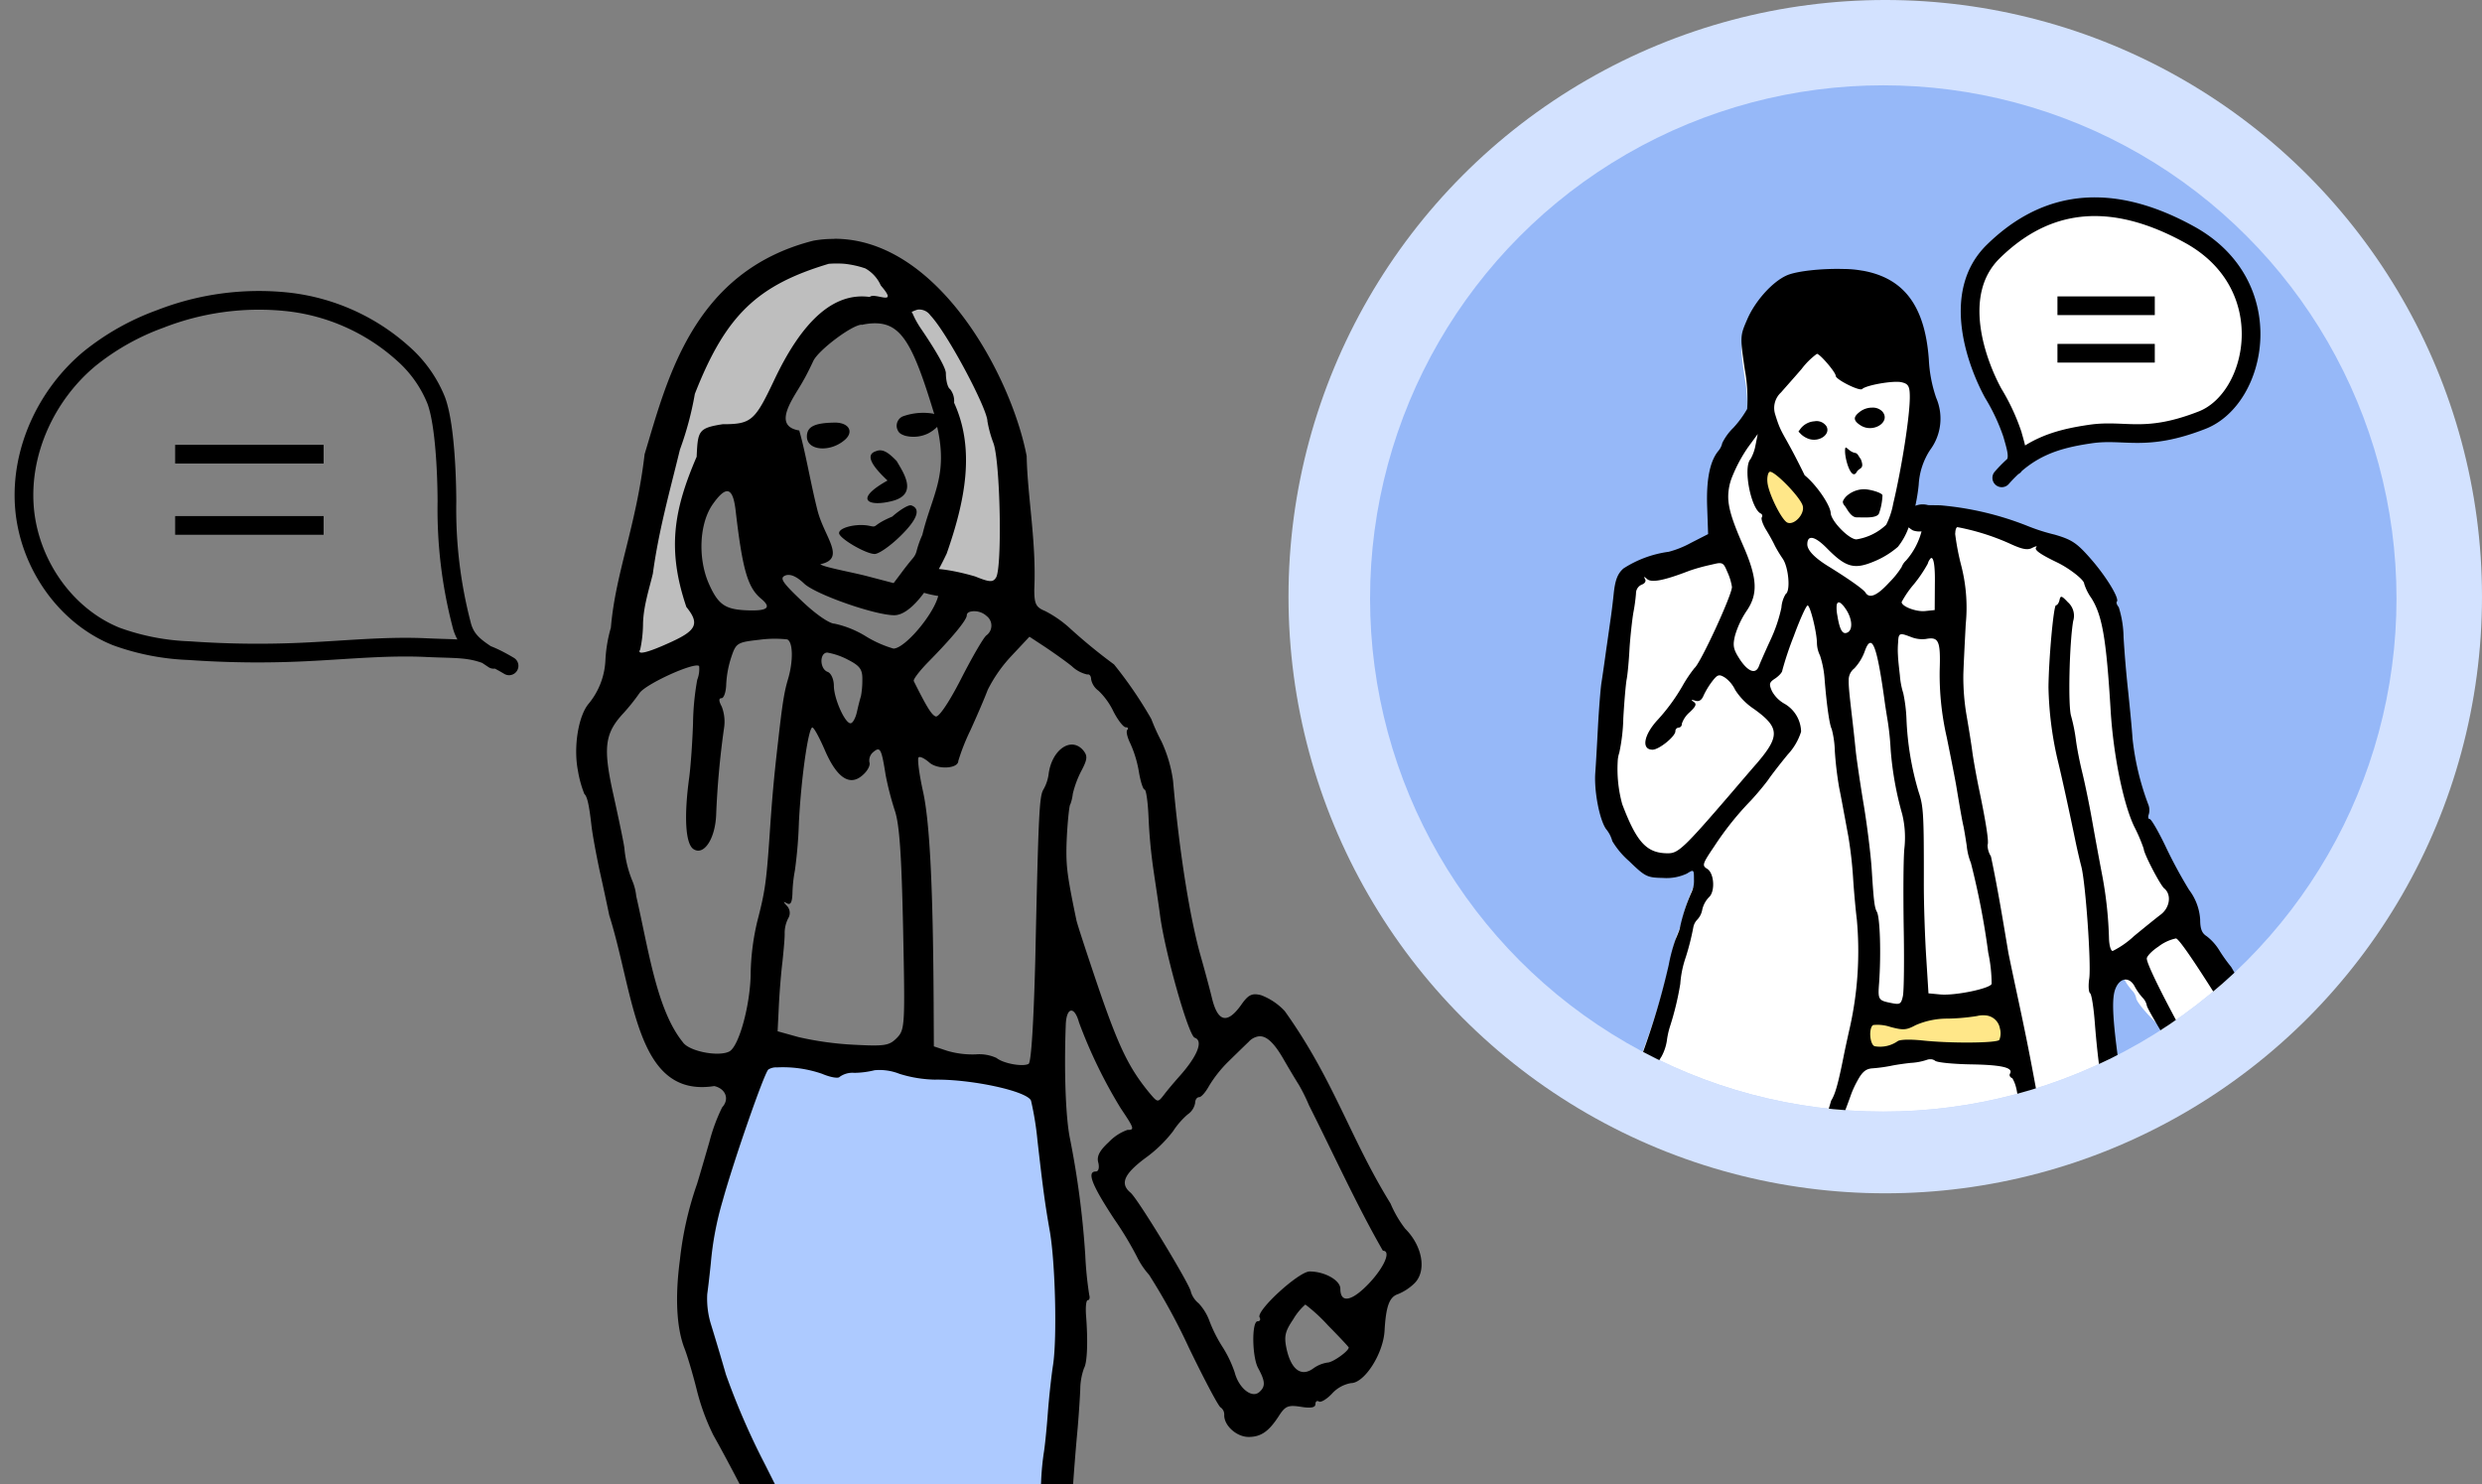
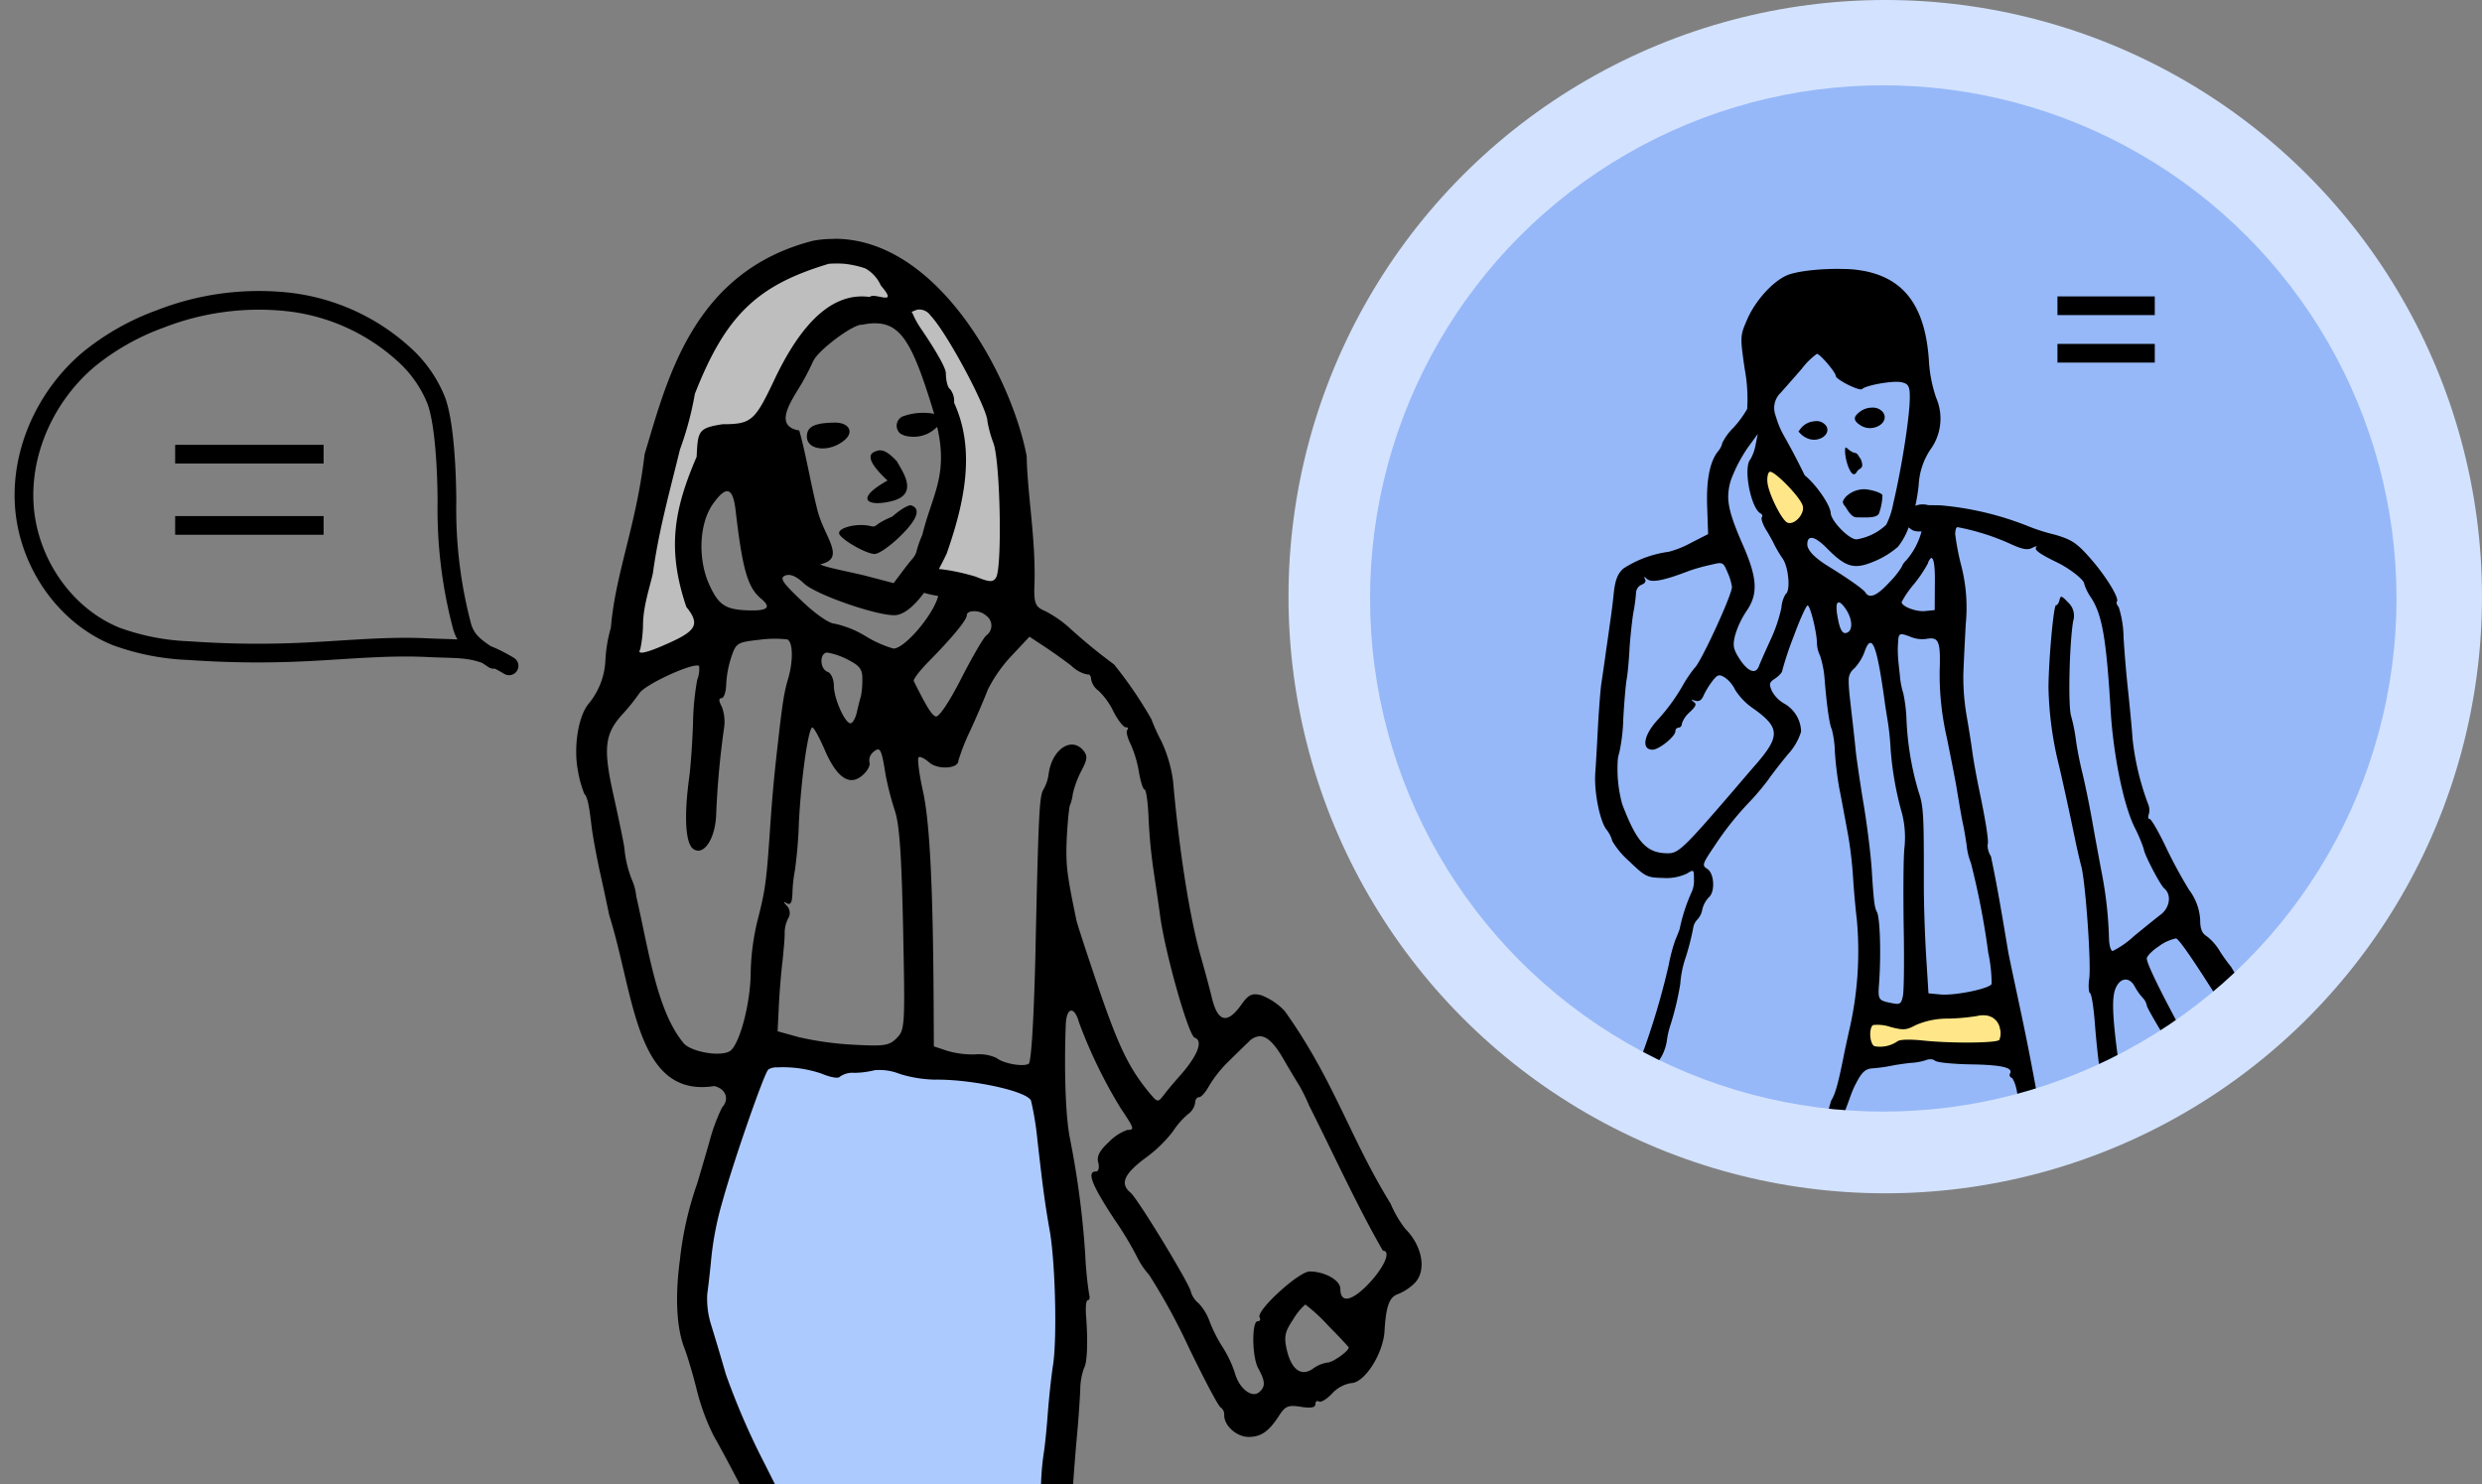
<svg xmlns="http://www.w3.org/2000/svg" width="398.447" height="238.306">
  <rect width="100%" height="100%" fill="#808080" stroke="none" />
  <defs>
    <clipPath id="a">
      <circle data-name="Ellipse 116" cx="82.39" cy="82.39" r="82.39" fill="#96b8f8" />
    </clipPath>
    <clipPath id="b">
      <path data-name="Rectangle 353" fill="#fff" stroke="#707070" d="M0 0h246.885v200.177H0z" />
    </clipPath>
  </defs>
  <g data-name="Group 1167">
    <g data-name="Group 1166">
      <circle data-name="Ellipse 117" cx="95.799" cy="95.799" r="95.799" transform="translate(206.849)" fill="#d3e2ff" />
      <g data-name="Group 94" transform="translate(219.942 13.699)" clip-path="url(#a)">
        <circle data-name="Ellipse 115" cx="82.39" cy="82.39" r="82.39" fill="#96b8f8" />
-         <path data-name="Path 2152" d="M39.459 120.84a12.918 12.918 0 002.636 3.138c2.515 2.437 2.791 2.566 5.279 2.617a7.521 7.521 0 003.742-.682c1.081-.675 1.106-.649 1.106.933a4.292 4.292 0 01-.431 2.109 27.406 27.406 0 00-1.806 5.627c-.026.121-.328.906-.675 1.71a26.556 26.556 0 00-1.036 3.916 114.826 114.826 0 01-4.167 14.018c-2.211 5.973-3.69 15.824-2.661 17.753 1.53 2.938 5.073 5.833 7.1 5.833 1.235 0 3.241 1.53 3.794 2.912a17.524 17.524 0 01.984 6.43c-.051 1.859-.077 9.369-.051 15.02a33.564 33.564 0 00.753 6.4c.4 1.582.951 3.768 1.228 4.848a21.471 21.471 0 01.482 3.312c.02.751.2 1.356.374 1.356.2 0 .3.707.225 1.582a5.068 5.068 0 00.154 2.012 40.037 40.037 0 01.374 6.205 35.7 35.7 0 00.456 6.327c.2.329.174.579-.077.579-.958 0-.777 5.774.354 10.571.752 3.118 1.427 11.356 1.055 12.538-.026.123-.18 2.11-.328 4.392a82.469 82.469 0 00-.174 9.922 2.849 2.849 0 00.752 1.909c.9.753.874 2.013-.077 5.652a28.225 28.225 0 00-.779 6.006c-1.157 5.143.026 7.632 5.048 8.713 2.559.148 3.491 0 5.047-.907a7.928 7.928 0 002.463-2.057c.3-.527.881-1.53 1.331-2.212.681-1.08 1.607-5.022 2.057-8.841a10.03 10.03 0 011.433-3.188c2.791-4.142 3.293-7.054 3.569-20.57.148-6.784.347-13.112.45-14.063s.354-3.369.5-5.4c.174-2.038.431-5.028.579-6.636.276-3.189 1.46-11.528 1.936-13.51.148-.681.726-3.768 1.28-6.86 1.632-9.163 2.912-11.677 3.593-7.054a10.8 10.8 0 00.727 2.862 14.17 14.17 0 01.726 3.922 31.989 31.989 0 001 5.395c.906 2.713 2.16 9.773 4.648 26.048 1.858 12.185 2.032 14.417 2.013 22.479.122 11.934.019 15.8.173 26.3.1 4.443.226 5.228 1.255 6.629a8.065 8.065 0 011.407 4.2 6.314 6.314 0 00.656 2.861 2.185 2.185 0 01.425 1.5c0 .8.3 1.331.925 1.485.58.149.856.527.708.952-.174.456.076.681.752.681.578 0 1.028.226 1.028.5s.181.45.38.4a3.055 3.055 0 011.229.3 4.177 4.177 0 002.109.155c.656-.129 1.209-.077 1.209.122s.578.354 1.279.354a2.321 2.321 0 011.684.63.944.944 0 001.151.322c.457-.148.8-.1.8.155 0 .225.681.1 1.537-.328 1.806-.906 3.587-4.495 3.214-6.482-.707-3.613-1.382-5.221-2.739-6.654-1.607-1.66-1.833-2.888-1.028-5.7a52.094 52.094 0 00.751-7.607 81.915 81.915 0 011.029-11.78c.225-.881.354-2.411.907-10.449a50.37 50.37 0 01.675-5.151 29.723 29.723 0 00.5-3.318c0-.4.251-2.386.527-4.417a31.647 31.647 0 00.276-6.636c-.148-1.626-.373-4.617-.527-6.629-.726-10.146-1.2-14.243-1.859-16.249-1-3.067-1.408-5.6-1.884-11.5-.025-.552-.025-4.044.026-7.786l.077-6.835 1.729.328c2.341.45 3.569-.348 4.2-2.765.579-2.109.3-8.61-.5-12.681a57.707 57.707 0 01-.707-6.629c-.553-10.025-.856-13.914-1.28-16.955-.926-6.836-1.055-9.871-.45-11.331.7-1.729 2.16-1.884 2.99-.354a9.041 9.041 0 001.229 1.762 2.362 2.362 0 01.675 1.229c.051 1.029 5.1 6.179 6.385 6.482 1.5.354 4.572-1.531 6.5-4.045a5.588 5.588 0 001.331-3.89c0-1.157-.174-2.135-.425-2.135s-.354-.4-.2-.907a1.847 1.847 0 00-.456-1.581 25.25 25.25 0 01-1.73-2.412 8.174 8.174 0 00-2.057-2.334c-.733-.456-1.01-1.131-1.01-2.591a8.559 8.559 0 00-1.73-4.643 74.035 74.035 0 01-3.717-6.886c-1.106-2.308-2.212-4.192-2.436-4.192-.251 0-.3-.328-.155-.726a2.372 2.372 0 00-.1-1.607 41.729 41.729 0 01-2.437-10.2c-.1-1.607-.431-4.926-.681-7.363a183.5 183.5 0 01-.727-8.514 16.373 16.373 0 00-.752-4.719c-.276-.327-.431-.732-.3-.855.476-.45-1.685-3.993-4.121-6.758-2.135-2.437-2.913-2.938-5.549-3.717a30.123 30.123 0 01-4.322-1.382 47.932 47.932 0 00-13.612-3.215l-1.884-.026a3.1 3.1 0 00-2.006.1 27.832 27.832 0 00.526-3.292 10.95 10.95 0 011.807-5.473 8.2 8.2 0 00.926-8.114 21.515 21.515 0 01-1.132-6.031c-.6-8.288-3.846-12.655-10.275-13.837h-.051a16.677 16.677 0 00-2.938-.276c-3.312-.1-7.357.3-8.938 1-2.264 1.01-4.952 4.018-6.18 6.886-1.1 2.56-1.131 2.636-.379 7.786a25.65 25.65 0 01.379 6.2 16.551 16.551 0 01-2.135 2.919 8.67 8.67 0 00-1.761 2.411 2.765 2.765 0 01-.631 1.254c-1.305 1.607-1.878 4.469-1.73 8.713l.149 4.27-2.707 1.382a15.3 15.3 0 01-3.447 1.382 17.231 17.231 0 00-7.079 2.611c-.907.8-1.28 1.762-1.511 3.794a97.81 97.81 0 01-.476 3.941c-.1.656-.4 2.868-.7 4.9a326.34 326.34 0 01-.777 5.4c-.129.952-.38 4.044-.527 6.88s-.328 5.979-.4 6.957c-.225 2.894.656 7.414 1.685 8.867a4.942 4.942 0 01.969 1.891z" fill="#fff" />
        <path data-name="Path 2156" d="M63.327 49.639l-.8-9.925 5.235-7.521s7.728-1.614 10.237-.814 9.512 3.782 9.521 7.445 0 8.007 0 8.007H77.08l-5.374-6.013-5.511 6.013z" />
        <path data-name="Path 2154" d="M80.238 148.556l-2.481 5.748v2.165l7.71-1.2 17.946 1.2a42.2 42.2 0 000-6.588 4.336 4.336 0 00-2.167-3.365s-11.881 4.154-14.249 3.365a46.172 46.172 0 00-6.759-1.325z" fill="#ffe789" />
        <path data-name="Path 2153" d="M65.736 71.468s-4.525-7.848-3.56-11.838c4.632 1.664 9.646 5.948 9.911 9.137-.635 2.735-6.351 2.701-6.351 2.701z" fill="#ffe789" />
        <path data-name="Path 2148" d="M76.067 29.491c-3.4-.105-7.554.31-9.179 1.031-2.324 1.037-5.084 4.127-6.346 7.072-1.136 2.629-1.162 2.707-.389 8a26.365 26.365 0 01.389 6.366 17 17 0 01-2.193 3 8.929 8.929 0 00-1.809 2.477 2.834 2.834 0 01-.647 1.287c-1.34 1.651-1.928 4.589-1.776 8.947l.153 4.385-2.781 1.42a15.714 15.714 0 01-3.539 1.419 17.684 17.684 0 00-7.27 2.681c-.932.825-1.314 1.809-1.552 3.9a103.591 103.591 0 01-.489 4.048c-.1.674-.41 2.945-.72 5.031-.284 2.093-.647 4.59-.8 5.547-.132.977-.39 4.153-.542 7.066s-.336 6.14-.416 7.144c-.231 2.971.674 7.614 1.73 9.106a5.079 5.079 0 011 1.934 13.264 13.264 0 002.707 3.223c2.582 2.5 2.866 2.635 5.421 2.688a7.725 7.725 0 003.843-.7c1.11-.693 1.136-.667 1.136.958a4.408 4.408 0 01-.442 2.165 28.131 28.131 0 00-1.855 5.778c-.027.125-.337.93-.693 1.756a27.294 27.294 0 00-1.064 4.021 117.934 117.934 0 01-4.279 14.4c-2.271 6.134-3.79 16.251-2.733 18.231 1.571 3.017 5.21 5.99 7.3 5.99 1.268 0 3.328 1.571 3.9 2.991a18 18 0 011.01 6.6c-.053 1.908-.079 9.621-.053 15.425a34.29 34.29 0 00.773 6.577c.41 1.625.977 3.87 1.261 4.979a22.036 22.036 0 01.5 3.4c.021.773.205 1.394.384 1.394.2 0 .309.726.231 1.625a5.212 5.212 0 00.158 2.066 41.155 41.155 0 01.383 6.372 36.7 36.7 0 00.469 6.5c.2.336.178.594-.079.594-.984 0-.8 5.93.363 10.856.772 3.2 1.466 11.661 1.083 12.876-.027.126-.185 2.166-.338 4.51a84.947 84.947 0 00-.177 10.188 2.929 2.929 0 00.772 1.961c.925.773.9 2.067-.079 5.8a28.968 28.968 0 00-.8 6.168c-1.188 5.282.027 7.837 5.184 8.947 2.628.151 3.585 0 5.183-.932a8.14 8.14 0 002.53-2.113c.311-.542.9-1.571 1.367-2.272.7-1.109 1.651-5.157 2.113-9.079a10.294 10.294 0 011.472-3.274c2.866-4.254 3.381-7.244 3.666-21.125.151-6.966.356-13.464.462-14.441s.363-3.46.515-5.546c.179-2.093.443-5.164.594-6.815.284-3.276 1.5-11.839 1.988-13.874.152-.7.746-3.87 1.313-7.045 1.678-9.409 2.992-11.992 3.691-7.244a11.074 11.074 0 00.747 2.938 14.584 14.584 0 01.746 4.029 32.878 32.878 0 001.031 5.54c.93 2.786 2.218 10.037 4.773 26.75 1.909 12.514 2.087 14.805 2.067 23.085.125 12.256.02 16.225.178 27.007.106 4.563.232 5.369 1.288 6.808a8.276 8.276 0 011.445 4.312 6.476 6.476 0 00.674 2.938 2.245 2.245 0 01.436 1.546c0 .825.311 1.367.95 1.525.594.153.879.542.726.978-.177.469.08.7.773.7.594 0 1.056.231 1.056.516s.186.462.39.408a3.144 3.144 0 011.262.311 4.293 4.293 0 002.166.159c.674-.132 1.241-.08 1.241.125s.594.363 1.314.363a2.385 2.385 0 011.73.648.968.968 0 001.182.33c.468-.152.825-.1.825.158 0 .232.7.1 1.578-.336 1.855-.932 3.684-4.615 3.3-6.656-.726-3.711-1.42-5.361-2.813-6.835-1.651-1.7-1.882-2.965-1.057-5.856a53.275 53.275 0 00.773-7.812 84.171 84.171 0 011.057-12.1c.231-.905.363-2.476.932-10.731a51.863 51.863 0 01.693-5.289 30.444 30.444 0 00.515-3.407c0-.41.258-2.45.542-4.536a32.585 32.585 0 00.284-6.815c-.152-1.671-.383-4.742-.542-6.808-.746-10.42-1.235-14.627-1.908-16.687-1.03-3.15-1.445-5.752-1.934-11.814-.026-.567-.026-4.153.027-8l.078-7.019 1.777.337c2.4.462 3.665-.357 4.312-2.84.594-2.165.31-8.841-.515-13.021a59.311 59.311 0 01-.726-6.808c-.568-10.295-.879-14.289-1.314-17.413-.951-7.019-1.083-10.136-.462-11.635.719-1.776 2.218-1.934 3.07-.363a9.281 9.281 0 001.261 1.809 2.44 2.44 0 01.693 1.262c.053 1.057 16.195 26.7 17.515 27.008 1.544.363 4.7-1.572 6.676-4.155a5.739 5.739 0 001.367-3.995c0-1.188-.178-2.192-.436-2.192s-.363-.416-.2-.932c.125-.515-11.037-21.586-11.427-21.975a26.062 26.062 0 01-1.776-2.477 8.374 8.374 0 00-2.114-2.4c-.752-.469-1.036-1.162-1.036-2.661a8.789 8.789 0 00-1.777-4.768 75.892 75.892 0 01-3.817-7.072c-1.136-2.371-2.272-4.305-2.5-4.305-.257 0-.31-.336-.158-.747a2.441 2.441 0 00-.1-1.651 42.857 42.857 0 01-2.5-10.472c-.106-1.651-.443-5.058-.7-7.561a191.1 191.1 0 01-.746-8.743 16.822 16.822 0 00-.773-4.847c-.284-.336-.443-.752-.31-.878.489-.462-1.73-4.1-4.233-6.94-2.192-2.5-2.991-3.018-5.7-3.817a30.932 30.932 0 01-4.438-1.419 49.23 49.23 0 00-13.979-3.3l-1.934-.027a3.189 3.189 0 00-2.06.106 28.619 28.619 0 00.54-3.381 11.247 11.247 0 011.856-5.621 8.42 8.42 0 00.951-8.332 22.1 22.1 0 01-1.182-6.194c-.621-8.512-3.949-13-10.552-14.21h-.053a17.2 17.2 0 00-3.018-.285zm2.761 3.738a5.807 5.807 0 012.449.753 8.985 8.985 0 014.6 5.573c.773 3.276.668 3.454-2.193 3.995-5.447 1.031-5.235 1.083-7.454-1a10.452 10.452 0 00-2.5-1.934c-.231 0-.542-.336-.7-.779-.693-1.8-4.332.105-5.877 3.123-.852 1.651-2.4 3.2-3.229 3.2-.436 0-.667-1.136-.667-2.582a15.071 15.071 0 01.719-4.569 12.3 12.3 0 012.423-3.916h-.026c1.472-1.446 1.783-1.526 7.356-1.783a40.994 40.994 0 015.1-.079zm-7.093 9.885c.489 0 3.019 2.965 3.019 3.532 0 .594 3.869 2.53 4.252 2.113.647-.62 5.058-1.393 6.326-1.082 1.029.231 1.287.62 1.313 2.06.092 3.062-1.36 12-2.659 17.421a12.316 12.316 0 01-1.131 3.4 8.912 8.912 0 01-4.774 2.345c-1.216 0-4.048-2.939-4.128-4.2-.053-1.295-2.3-4.569-4.18-6.089-3.585-7.329-3.664-6.22-4.773-9.905a3.381 3.381 0 01.983-3.406c.668-.774 2.167-2.45 3.3-3.765a11.816 11.816 0 012.449-2.423zm8.875 8.637a3.225 3.225 0 00-1.961.647c-.567.437-.852.8-.825 1.136.026.357.336.693.951 1.083 2.014 1.262 4.853-.567 3.486-2.219a2.1 2.1 0 00-1.651-.647zm-9.264 2.192a3.086 3.086 0 00-2.219 1.163l-.356.488.462.469a3.512 3.512 0 001.161.693c1.7.594 3.559-.693 2.886-1.988a1.9 1.9 0 00-1.934-.825zm-9.107 2.041l-.356 1.776a7.058 7.058 0 01-.8 2.245c-1.241 1.314.047 8.05 1.678 8.769a.406.406 0 01.125.594c-.152.231.178 1.188.747 2.093.568.924 1.162 2.034 1.347 2.45a20.961 20.961 0 001.261 2.086c.951 1.368 1.287 5.184.489 5.673a4.784 4.784 0 00-.693 2.192 24.142 24.142 0 01-1.757 5.19c-.825 1.8-1.65 3.658-1.829 4.147-.5 1.418-1.73 1.01-3.07-1-1.056-1.624-1.188-2.191-.8-3.816a14.086 14.086 0 011.856-3.975c1.882-2.734 1.756-5.283-.594-10.625-1.42-3.249-2.167-5.342-2.318-7.092a7.635 7.635 0 01.046-1.7 8.424 8.424 0 01.594-2.218 24.337 24.337 0 012.5-4.642zm15.664 3.044c-1.242-.211-1.651-1.631-1.651-.31 0 1.545 1.076 4.826 1.882 3.354.383-.72 1.316-.357.641-2.066-.3-.337-.462-.9-.872-.977zm-13.775 3.043c.614-.389 5 4.075 5.336 5.468.336 1.288-1.341 3.117-2.45 2.681-.9-.336-3.07-4.695-3.223-6.5-.079-.753.08-1.5.337-1.652zm14.956 2.788a4.279 4.279 0 00-2.424.95 2.529 2.529 0 00-.746.957c-.052.258.053.489.337.825.33.409.924 1.777 1.882 1.777 1.314 0 3.274.186 3.585-.667a9.655 9.655 0 00.542-2.893c-.185-.462-2.3-1.03-3.176-.95zm15.225 6.082a37.568 37.568 0 018.2 2.555c2.14 1 3.018 1.188 3.79.772.567-.284.851-.33.647-.1-.39.408.594 1.109 3.381 2.449 1.961.951 4.306 2.786 4.306 3.375a8.164 8.164 0 001.188 2.377c1.723 2.786 2.371 6.445 3.07 18.027.435 7.1 2.008 14.884 3.763 18.575a27.2 27.2 0 011.546 3.612c0 .747 2.608 5.752 3.276 6.347 1.241 1 .931 3.142-.594 4.252-.746.567-2.629 2.093-4.227 3.407a14.491 14.491 0 01-3.433 2.4c-.31 0-.542-.852-.594-1.882a63.474 63.474 0 00-1.182-10.731 821.585 821.585 0 01-1.571-8.564c-.469-2.654-1.188-6.062-1.578-7.633-.383-1.553-.825-3.817-.977-5.032a27.657 27.657 0 00-.773-3.869c-.522-1.6-.284-11.682.33-15.267a2.894 2.894 0 00-.852-3.018c-1-1.064-1.182-1.109-1.34-.363-.1.462-.357.851-.568.851-.383 0-1.155 8.46-1.208 13.128a56.2 56.2 0 001.446 11.609c.666 2.707 1.777 7.791 2.833 12.87.284 1.393.726 3.3.983 4.286.693 2.575 1.6 15.524 1.289 18-.179 1.163-.106 2.245.132 2.4s.587 2.378.773 4.953c.2 2.555.541 5.91.8 7.429.231 1.525.568 5.058.72 7.845.442 7.144 1.188 15.266 1.651 17.643a35.382 35.382 0 01.389 5.547l-.026 3.507-2.371.435a5.578 5.578 0 01-3.771-.231c-3.87-5.8-2.965-8.664-4.2-15.55-.7-3.843-1.961-11.714-2.218-13.881-2.12-11.76-3.018-15.22-4.854-24.115-.878-5.21-1.73-10.472-2.813-15.557a3.43 3.43 0 01-.54-1.856c.237-.409-.231-3.506-1.367-8.927-.41-1.955-.872-4.563-1.056-5.825-.153-1.241-.594-3.975-.951-6.035a36.28 36.28 0 01-.515-6.557c.045-1.545.231-5.184.383-8.07a27.027 27.027 0 00-.72-9.416 39.641 39.641 0 01-.984-5.157h.027c0-.594.159-1.031.363-1.01zm-7.845.026a3.5 3.5 0 00.7.5 3.131 3.131 0 001.368.152 11.5 11.5 0 01-2.477 4.669 2.717 2.717 0 00-.719 1.056 14.091 14.091 0 01-1.988 2.476c-1.934 2.113-3.176 2.661-3.817 1.625-.31-.515-2.76-2.245-6.016-4.252-2.165-1.341-3.321-2.557-3.321-3.487 0-1.571 1.181-1.367 3.117.594 3.07 3.124 4.41 3.487 7.614 2.14a13.848 13.848 0 003.816-2.344 10.9 10.9 0 001.724-3.124zm3.56 4.953c.442-.258.7 1.215.647 4.153l-.026 4.18-1.466.152c-1.446.185-3.843-.72-3.843-1.44a15.749 15.749 0 011.927-2.812 21.518 21.518 0 002.272-3.355 2.026 2.026 0 01.489-.878zm-34.252.825c.958-.126 1.083.211 1.625 1.472a9.031 9.031 0 01.7 2.324c0 1.314-5.085 12.328-6.016 13.023a21.844 21.844 0 00-1.908 2.839 30.735 30.735 0 01-3.943 5.414c-2.3 2.45-2.734 4.854-.878 4.854 1.031 0 3.665-2.12 3.665-2.971a.546.546 0 01.515-.568.561.561 0 00.515-.614 4.231 4.231 0 011.262-1.862c1.01-.951 1.162-1.314.647-1.671-.489-.336-.416-.389.231-.185.621.205 1.056-.079 1.367-.852a12.834 12.834 0 011.42-2.317c.825-1.056 1.083-1.109 2.033-.515a5.2 5.2 0 011.605 1.954 10.3 10.3 0 002.991 3.044c4.18 2.992 4.226 4.385.462 8.775-.931 1.056-2.707 3.143-3.948 4.59-7.732 9-8.637 9.825-10.289 9.825-3.406 0-5-1.7-7.349-7.891a21.313 21.313 0 01-.727-6.788 5.032 5.032 0 01.258-1.466 29.7 29.7 0 00.647-5.573c.151-2.6.384-5.414.542-6.241s.363-3.1.462-5.057c.132-1.935.416-4.438.595-5.547a28.866 28.866 0 00.436-3.143 1.516 1.516 0 01.9-1.419c.516-.185.747-.542.568-.878-.257-.462-.178-.462.284-.053.726.673 2.761.257 6.835-1.314a30.619 30.619 0 013.2-.9c.568-.126.978-.231 1.287-.284zm19.58 6.293c.257.08.64.468 1.109 1.188.924 1.445 1.056 3.1.258 3.586-.826.488-1.314-.285-1.7-2.681a6.22 6.22 0 01-.125-1.446c.02-.515.178-.72.463-.647zm-5.111.468c.416 0 1.5 4.359 1.5 6.115a4.737 4.737 0 00.489 1.928 15.926 15.926 0 01.746 3.87c.337 4.233.806 7.383 1.136 7.924a15.59 15.59 0 01.5 3.559 56.41 56.41 0 00.693 5.85c.311 1.526.648 3.354.773 4.055.132.667.443 2.4.7 3.763a66.933 66.933 0 01.773 6.809c.152 2.377.435 5.315.594 6.577a56.183 56.183 0 01-1.083 17.155c-.469 2.066-.932 4.233-1.037 4.8-.9 4.51-1.367 6.108-2.008 7.118-1.6 5.725-4.385 10.783-6.814 16.3a6.95 6.95 0 01-.773 1.888c-.977 1.829-1.935 4.332-1.829 4.821.052.2-.159.39-.416.39a.516.516 0 00-.516.515c0 1.288-2.245 3.507-3.559 3.507-1.75 0-2.529-.951-2.859-3.639a7.851 7.851 0 00-.825-2.86 19.151 19.151 0 01-1.578-2.76 6.8 6.8 0 00-2.292-2.687 23.123 23.123 0 01-2.014-1.156 31.68 31.68 0 00-3.017-1.651c-2.3-1.136-3.25-1.909-3.355-4.075a32.861 32.861 0 01.647-5.831c.667-4.028.825-6.115.462-6.115s-.363-.158-.026-.389a2.664 2.664 0 00.674-1.314 5.69 5.69 0 01.851-2.014 7.746 7.746 0 00.872-2.576 12.929 12.929 0 01.5-2.271 47.119 47.119 0 001.651-6.835 16.722 16.722 0 01.879-4.285 40.643 40.643 0 001.208-4.767 2.369 2.369 0 01.647-1.268 3.181 3.181 0 00.8-1.625 4.249 4.249 0 011.056-1.961c1.03-.872.878-3.843-.258-4.563-.878-.542-.8-.773 1.136-3.639a49.251 49.251 0 015.877-7.35c.957-1.03 2.2-2.529 2.76-3.3.542-.8 1.961-2.629 3.151-4.074a9.617 9.617 0 002.139-3.666 5.3 5.3 0 00-2.628-4.464 5.156 5.156 0 01-2.041-2.033c-.515-1.163-.462-1.42.542-2.066.594-.409 1.109-.978 1.109-1.262a52.028 52.028 0 011.836-5.494c1-2.734 2.007-4.953 2.239-4.953zm14.884 4.668c.284-.132.8.054 1.73.41a4.806 4.806 0 002.371.311c2.066-.383 2.377.284 2.218 5.033a45.231 45.231 0 001.136 10.756c.7 3.454 1.419 7.091 1.571 8.069.594 3.559.9 5.316 1.136 6.319.106.542.337 1.915.5 3.025a9.826 9.826 0 00.668 2.754 124 124 0 012.786 14.421 24.088 24.088 0 01.541 5.006c-.283.746-5.726 1.882-8.149 1.7l-1.987-.185-.363-5.8c-.205-3.17-.383-8.406-.383-11.6.02-11.456-.054-12.639-.852-14.99a47.345 47.345 0 01-1.935-11.662 24.658 24.658 0 00-.515-4.146 12.444 12.444 0 01-.541-2.839c-.185-1.625-.284-2.556-.311-3.275a13.329 13.329 0 01.027-2.041c.027-.773.1-1.163.357-1.262zm-4.953 1.394c.772-.443 1.472 2.344 2.4 9.053.126.978.383 2.555.542 3.533a44.835 44.835 0 01.462 4.536 52.64 52.64 0 001.856 10.347 15.81 15.81 0 01.363 5.316c-.186 1.519-.205 7.191-.132 12.585.105 5.415.052 10.5-.126 11.3-.284 1.288-.468 1.393-1.856 1.109-2.093-.416-2.171-.515-1.961-3.229.33-4.668.153-10.519-.363-11.423-.389-.693-.515-1.882-.825-6.808-.152-2.377-.719-6.914-1.241-10.116-.542-3.2-1.1-7.039-1.287-8.558a342.132 342.132 0 00-.515-4.8c-.436-3.79-.674-5.7-.648-6.808a2.334 2.334 0 01.9-1.987 8.073 8.073 0 001.625-2.609c.284-.825.542-1.313.8-1.439zm49.194 47.405c1.13 0 15.547 23.99 16.94 26.6.852 1.678.926 2.14.41 3.4-1.519 3.664-3.506 4.827-5.21 3.1-3.276-3.328-16.814-27.886-16.814-29.866 0-.363.825-1.242 1.888-1.935a6.925 6.925 0 012.787-1.294zm-30.62 12.354a2.532 2.532 0 012.371 2.12 2.8 2.8 0 01-.1 1.829c-.495.515-7.924.567-12.381.079-1.961-.2-3.565-.159-3.949.126a4.918 4.918 0 01-3.691.8c-.383-.126-.641-.872-.693-1.651-.053-.747.1-1.545.462-1.75a6.553 6.553 0 012.786.31c2.041.542 2.53.516 4.022-.284a12.623 12.623 0 015.164-1.057 33.208 33.208 0 004.7-.416 4 4 0 011.313-.106zm-8.643 7.046a1.408 1.408 0 01.594.231c.258.284 2.866.542 5.777.594 5.032.079 6.861.542 6.24 1.519-.125.258.027.568.39.7.825 1.367.825 2.938 1.083 4.536a9.09 9.09 0 01.416 3.408c-.053 1.314.1 2.4.3 2.4s.443 1.083.516 2.423c2.74 7.951 2.5 16.845 5.546 23.654 2.014 1.862 2.635 4.365 2.893 11.536.125 3.606.383 7.449.567 8.558s.41 2.945.489 4.054a25.54 25.54 0 001.056 5.778c.489 1.34.674 3.117.9 9.337.152 3.328.515 7.528.8 9.337a22.029 22.029 0 01.284 5.315c-.152 1.11-.515 5.052-.8 8.743-.311 3.711-.621 6.913-.746 7.092a50.141 50.141 0 00-1.064 8.122c-.046 1.242-.258 4.081-.462 6.3a314.83 314.83 0 00-.515 7.838c-.205 4.543-.72 8.175-1.241 8.716a32.93 32.93 0 01-5.726 1.472c-7.217 1.473-7.012 1.652-6.861-6.886.284-15.788-.126-34.021-.852-36.939a47.3 47.3 0 01-.951-6.24c-.309-4.563-.309-4.589-.8-6.55a38.748 38.748 0 01-.7-4.048c-.64-5.52-1.466-10.09-1.855-10.09-.231 0-.284-.284-.152-.667a23.487 23.487 0 00-.78-5.289 44.808 44.808 0 01-1.03-6.193 31.647 31.647 0 00-.978-5.415c-.54-2.14-1.056-4.49-1.161-5.237a4.738 4.738 0 00-.515-1.73 10.02 10.02 0 01-.363-3.48c0-2.344-.258-3.453-.951-4.332-.984-1.162-.984-1.241-.053-3.665a6.73 6.73 0 00.667-2.912c-.125-.231-.052-.443.231-.443.416 0 1.242-2.007 1.321-3.275a1.817 1.817 0 01.641-1c.984-.771 1.651-3.585.984-4.232-.878-.9-1.757-.641-2.14.568-.212.647-1.01 2.582-1.81 4.306a33.906 33.906 0 00-1.445 3.459 11.22 11.22 0 01-.694 1.883c-.363.878-.931 2.5-1.241 3.612-1.109 3.995-3.631 14.157-3.843 15.478a43.084 43.084 0 01-.72 3.276c-.257 1.057-.594 2.938-.746 4.206a38.839 38.839 0 01-.984 5.025 51.26 51.26 0 00-1.082 7.561 31.653 31.653 0 01-.6 5.184 44.79 44.79 0 00-.461 6.008 43.735 43.735 0 01-.489 6.009 44.341 44.341 0 00-.284 7.276c.026 9.027-1.163 23.522-2.041 24.914-.9 1.446-4.411 1.473-8.07.053-4.827-1.855-4.7-1.651-4.827-9.2-.053-3.665-.08-7.072-.125-7.561a.958.958 0 00-.9-.9c-.773-.053-.773-.1.079-.435.747-.284.978-.932 1.057-2.84a17.7 17.7 0 00-.311-3.995 41.893 41.893 0 01-.674-4.569c-.178-1.651-.436-3.685-.542-4.537-.126-.826-.33-5.031-.435-9.311-.132-4.311-.363-8.643-.516-9.621a48.271 48.271 0 01-.515-4.906c-.336-4.979-.852-7.759-1.889-10.189-.746-1.723-1-3.684-1.109-8.558-.019-1.934-.047-3.408-.047-4.543.027-3.381.357-3.664 1.44-3.328a18.548 18.548 0 002.971.542c1.776.185 2.008.054 3.532-2.086 1.935-2.734 4.386-7.2 4.386-8 2.991-7.845 6.424-14.705 9.078-22.233a15.553 15.553 0 011-2.146c.773-1.439 1.367-1.909 2.4-1.981a25.364 25.364 0 002.918-.39c.825-.178 2.3-.389 3.276-.489h.026a9.672 9.672 0 002.529-.488 1.513 1.513 0 01.694-.079zM64.152 280.805c.311 0 .594.231.957.667a4.639 4.639 0 002.219 1.03c2.991.595 3.637 1.5 3.637 4.979 0 3.87-1.313 6.736-3.744 8.05-1.775.983-4.021 1.287-5 .673-.825-.515-1.394-2.865-1.525-5.236a16.385 16.385 0 01.052-2.3 7.194 7.194 0 01.542-2.4 13.466 13.466 0 001.056-2.761 7.173 7.173 0 01.9-2.119c.336-.41.62-.588.9-.588zm47.669 20.583l2.35 2.786c2.761 3.355 3.639 6.782 2.14 8.433-1.056 1.188-1.829 1.188-6.167.132-3.631-.9-4.847-1.677-5.956-3.823a8.914 8.914 0 01-.674-3.559c-.021-1.261.185-2.423.62-2.78a13.721 13.721 0 014.154-.878zm0 0" />
-         <path data-name="Path 2149" d="M103.381 61.093c.89-1.242.415-2.677-.277-5.106a32.637 32.637 0 00-3.06-6.54c-2.571-4.692-6.888-16 0-22.758s16.878-10.8 31.54-2.7 10.906 26.275 2.007 29.764c-9.155 3.59-12.4 1.43-17.912 2.231s-9.959 2.125-14.27 7.038" fill="#fff" stroke="#000" stroke-linecap="round" stroke-miterlimit="10" stroke-width="3" />
      </g>
      <g data-name="Mask Group 95" transform="translate(0 38.129)" clip-path="url(#b)">
        <path data-name="Path 2157" d="M120.384 199.823s-9.865-27.5-8.459-36.684 9.926-32.2 9.926-32.2h24.933l21.2 5.154 3.942 35.6-3.942 45.644-29.808 6.561-9.118-4.466z" fill="#adcaff" />
        <path data-name="Path 2155" d="M143.229 12.372c-4.308-2.431-11.387.329-13.792 6.162s-6.09 12.7-6.09 12.7l-9.827 7.12s-3.215 10.375-2.307 15.057a30.219 30.219 0 002.307 7.394v4.5l-12.88 5.885s2.557-20.361 2.751-22.84 8.57-33.311 13.439-37.913S133.217-1.709 137.74.996s12.581 7.048 17.827 17.535 8.834 30.848 8.26 37.385c-2.137 3.382-11.209 0-11.209 0l-4.669-2.509s5.24-13.863 4.669-19.736-5.08-18.868-9.389-21.299z" fill="#bebebe" />
        <path data-name="Path 2146" d="M133.946.233a17.776 17.776 0 00-3.385.287c-19.436 4.936-23.5 22.508-27.078 34.269-1.354 11.614-4.671 19.024-5.415 27.857a22.791 22.791 0 00-.875 5.157 11.763 11.763 0 01-2.675 7.033c-1.675 1.964-2.484 6.966-1.741 10.77a17.866 17.866 0 001.032 3.74c.454.421.741 1.609 1.13 4.961.157 1.485.777 4.771 1.321 7.354.577 2.55 1.254 5.768 1.543 7.156 4.068 12.9 4.258 29.407 16.862 27.433 1.84.421 2.484 2.1 1.263 3.418a29.1 29.1 0 00-2.065 5.613c-.807 2.773-1.675 5.768-1.972 6.709a54.554 54.554 0 00-2.74 12.15c-.8 6-.544 10.96.743 14.253.422 1.065 1.3 3.994 1.939 6.544a36.035 36.035 0 002.675 7.346c4.159 7.354 13.347 25.636 13.347 26.568 0 .611.287 1.1.642 1.1.388 0 .611.223.553.487a24.84 24.84 0 001.122 4.481c.711 2.221 1.3 4.152 1.322 4.35.777 4.06 1.163 5.316 1.551 5.316.256 0 .545 1.1.644 2.418.132 2.063-.322 3-3.03 6.156a25.47 25.47 0 00-3.159 4.192 5.008 5.008 0 01-1.487 1.776 4.95 4.95 0 00-1.51 1.774 17.925 17.925 0 01-2.228 3.606 72.112 72.112 0 00-4.672 8.1c-2.03 4.159-3.318 5.77-7.287 9.12-2.641 2.23-5.415 4.613-6.158 5.323a13.485 13.485 0 01-3.416 2.129 11.117 11.117 0 00-3.352 2.22 18.52 18.52 0 01-4.8 2.939 15.381 15.381 0 00-4.481 2.74c-1.32 1.741-1.1 4.027.446 4.837 1.063.578 1.807.446 3.647-.677 2.065-1.294 2.352-1.32 2.74-.353a17.11 17.11 0 01.066 4.836c-.322 3.961 1.091 8.963 4.06 14.5a12.684 12.684 0 011.454 3.451 7.347 7.347 0 001.543 2.682 26.955 26.955 0 012.708 4.027c.809 1.576 1.586 2.2 2.774 2.2.9 0 1.609-.33 1.609-.675 0-.842 2.484-3.327 2.872-2.938.165.165 1.1-.743 2.063-2 1.644-2.2 1.741-2.708 1.741-10 0-4.194.322-8.478.71-9.483s4.415-5.506 9-10.053c4.547-4.514 8.318-8.419 8.318-8.64 0-.553 2.74-2.872 3.417-2.872a.6.6 0 01.609.487c.033.287.19 1.386.322 2.508.165 1.1.454 3.26.677 4.813.19 1.576.579 2.829.843 2.829 3.9 12.413 8.442 19.28 10.861 31.273.487 4.293.322 7-.808 14.187-.769 4.87-1.545 11.251-1.743 14.19-.289 4.737-.157 5.512 1.032 6.577 2.03 1.832 4 .512 4.068-2.74a28.387 28.387 0 01.512-4.745l.545-2.22 2.038 3.228a38.358 38.358 0 012.418 4.217c.8 2.228 6.6 9.351 8.344 10.25a24.268 24.268 0 006.48 1.3c4.481.323 4.679.29 6.486-1.675a7.653 7.653 0 001.964-3.418c.322-5.067.256-7.222-.223-7.519-.3-.157-.518-1.064-.518-1.964a6.922 6.922 0 00-.644-2.807c-1.454-2.608-3.385-7.123-3.385-7.932a.8.8 0 00-.71-.865c-.386 0-.518-.256-.32-.554.32-.545-1.1-5.125-2.261-7.28-1.578-2.972-3.9-8.575-3.9-9.483 0-.967-.264-3.319-1.229-10.318a75.8 75.8 0 01-.454-8.351c.033-2.9-.289-5.217-.7-5.481-.487-.355-.421-.512.19-.512.743 0 .809-1.1.388-5.834-.289-3.227-.454-9.285-.388-13.512.1-4.225.223-11.637.322-16.474.1-5.9-.066-8.864-.545-8.864-.388 0-.289-.223.19-.553.644-.413.809-1.576.578-4.029a10.072 10.072 0 01.553-5.223c.543-1.091 1.063-5.415 1.32-10.83.223-4.936.512-10.249.644-11.8.165-1.708-.033-2.839-.454-2.839-.446 0-.479-.289-.058-.833.736-.934 1.411-5.291 1.9-12.19.165-2.542.487-6.612.711-9s.421-5.514.487-6.958a10.325 10.325 0 01.609-3.449c.512-.842.644-4.293.322-8.42-.1-1.353 0-2.484.289-2.484.256 0 .355-.38.223-.832a58.188 58.188 0 01-.644-6.48 143.6 143.6 0 00-2.451-18.636c-.675-3.26-.965-10.54-.675-18.249.1-2.872 1.386-3.094 2.129-.386a78.518 78.518 0 006.709 13.8c2.187 3.251 2.22 3.45 1.066 3.45a7.61 7.61 0 00-2.971 1.931c-1.512 1.386-2 2.327-1.71 3.324.2.835.035 1.421-.386 1.421-1.512 0-.644 2.187 2.937 7.633a54.014 54.014 0 013.641 6.034 12.766 12.766 0 001.964 2.931 99.558 99.558 0 016.422 11.769c2.484 5.126 4.736 9.384 5.058 9.508a1.4 1.4 0 01.578 1.263c0 1.708 2.03 3.482 3.905 3.482 2.03 0 3.284-.908 4.9-3.416 1-1.553 1.477-1.743 3.515-1.421 1.576.256 2.319.124 2.319-.421 0-.422.256-.642.578-.422.322.165 1.254-.388 2.1-1.287a5.346 5.346 0 013.03-1.675c2.162 0 5.158-4.681 5.39-8.353.222-3.969.767-5.481 2.155-5.933a8.3 8.3 0 002.583-1.677c2.063-1.931 1.418-5.991-1.421-8.83a18.172 18.172 0 01-2.352-4.037c-6.544-10.6-9.094-19.856-16.994-30.917a10.082 10.082 0 00-3.8-2.543c-1.454-.355-2.03-.1-3.22 1.611-2.2 3.06-3.715 2.706-4.647-1.1-.421-1.741-1.223-4.671-1.741-6.511-1.809-6.257-3.517-17.052-4.516-28.433a21.9 21.9 0 00-1.865-6.323 31.572 31.572 0 01-1.617-3.573 66.638 66.638 0 00-5.991-8.774 87.668 87.668 0 01-6.968-5.7 18.317 18.317 0 00-4.093-2.872c-1.485-.612-1.741-1.132-1.741-3.484.355-7.577-1.1-14.954-1.223-21.4C162.397 22.417 150.661.207 133.956.207zm-.9 3.994a16.473 16.473 0 012.551 0 15.7 15.7 0 013.319.741 5.855 5.855 0 012.484 2.741c3.03 3.517-1 1.032-1.774 1.842-5.712-.776-10.8 3.672-15.41 13.5-3.037 6.389-3.616 6.933-8.219 6.933-3.905.619-3.971 1.066-4.161 5.225-3.647 8.476-4.8 14.832-1.649 24.117 2.129 2.641 1.649 3.74-2.353 5.58-3.839 1.774-5.671 2.22-5.06 1.254a20.409 20.409 0 00.454-4.159c.066-2.806 1-5.6 1.576-8.023.934-6.9 2.675-13.056 4.35-19.922a51.854 51.854 0 002.393-8.94c4.994-12.759 10.12-17.473 21.5-20.889zm14.279 7.354a2.184 2.184 0 012.04.932c2.766 2.905 9.153 15.022 9.153 17a19.22 19.22 0 00.966 3.515c1.1 3 1.419 19.983.419 21.566-.485.8-1.031.776-3.35-.165-12.769-3.738-14.832 1.741-5.935 3.129-.774 3.03-5.38 8.45-7.189 8.45a18.12 18.12 0 01-4.481-2 15.979 15.979 0 00-4.969-2c-.834 0-3.063-1.543-5.25-3.639-3.192-3.03-3.614-3.707-2.649-4.1.776-.289 1.776.124 3 1.289 1.807 1.741 11.381 5.093 14.476 5.093 2.36 0 5.456-3.608 8.42-9.9 2.961-8.445 4.613-16.73 1.188-24.216a3.068 3.068 0 00-.644-2.187c-.386-.231-.675-1.388-.675-2.551 0-1.19-3.063-5.8-4-7.156-1.2-1.776-1.319-2.609-1.518-2.674a6.146 6.146 0 011-.389zm-6.958 2.2c4.351-.066 6.224 3.441 9.543 14.344.031.1.031.157.066.256l-.2-.1a9.693 9.693 0 00-4.871.454 1.646 1.646 0 00-.9 1.931c.223.644.454.875 1.286 1.163a5.419 5.419 0 003.682-.353 6 6 0 001.477-1.066c1.808 7.866-.833 10.929-2.385 17.349a16.02 16.02 0 00-.9 2.51 2.866 2.866 0 01-.644 1.262 47.224 47.224 0 00-1.873 2.385l-1.19 1.578-4.324-1.131c-2.352-.611-6.991-1.444-7.445-1.9 4.225-.9.644-4.316-.454-8.641s-1.931-9.409-2.93-12.835c-4.58-.735-.708-5.481.644-7.99.421-.708 1.131-2.129 1.609-3.161.809-1.741 6.257-5.834 7.775-5.834v.033a9.189 9.189 0 012.03-.256zm-6.564 15.947c-3.123.066-4.27.689-4.27 2.238 0 2.265 3.73 2.593 6.1.522 1.537-1.347.577-2.863-1.83-2.76zm7.6 4.454a1.6 1.6 0 00-.776.132c-1.964.611-.28 2.713 1.85 4.71-5.481 3.063-3.136 4.287.759 3.288 4.26-1.1 1.741-4.613.71-6.42-1.1-1.132-1.8-1.644-2.542-1.71zm-24.5 6.579c.612.19.966 1.2 1.19 3.063 1.1 9.506 1.939 12.378 4.068 14.154 1.675 1.386 1.155 1.964-1.807 1.9-3.905-.091-5.027-.8-6.613-4.415-1.741-4.095-1.451-9.64.71-12.67 1.066-1.51 1.873-2.187 2.451-2.03zm29.375 2.254c-.422-.125-1.774.683-3.037 1.8-3.382 1.43-2.253 1.8-3.672 1.483-2-.421-4.87.26-4.87 1.168 0 .834 4.291 3.352 5.712 3.352.675 0 2.508-1.289 4.093-2.839 2.774-2.707 3.383-4.415 1.774-4.968zm10.152 16.994a2.926 2.926 0 011.964.776 1.931 1.931 0 01-.033 3.094c-.479.355-2.319 3.55-4.093 7.024-1.931 3.773-3.575 6.191-4.062 6-.675-.256-1.452-1.553-3.515-5.679-.124-.256.908-1.609 2.294-3.03 3.837-3.9 6.222-6.768 6.222-7.542 0-.454.546-.645 1.19-.645zm8.831 4.094l2.451 1.609c1.353.908 3.327 2.294 4.357 3.129a5.271 5.271 0 002.476 1.329c.355-.1.619.256.619.767a2.938 2.938 0 001.19 1.842 11.522 11.522 0 012.418 3.383c.708 1.355 1.576 2.484 1.964 2.484.355 0 .454.19.231.421s0 1.188.478 2.154a18.266 18.266 0 011.388 4.58c.256 1.553.677 2.84.908 2.84.254 0 .543 2.03.642 4.514a84.262 84.262 0 00.8 8.477c.322 2.2.809 5.38 1.03 7.09.776 6 4.58 19.445 5.58 19.767 1.418.485.454 2.929-2.419 6.156-.8.9-1.931 2.228-2.484 2.964-1.031 1.328-1.031 1.328-2.418-.322-3.218-3.93-4.829-7.222-8.023-16.506-1.84-5.415-3.482-10.409-3.646-11.152-1.388-6.644-1.609-8.384-1.609-10.993 0-2.807.419-7.643.642-7.643a7.331 7.331 0 00.388-1.675 15.963 15.963 0 011.421-3.773c.931-1.774.965-2.319.254-3.193-1.9-2.253-4.992-.19-5.545 3.705a6.677 6.677 0 01-.834 2.55c-.676 1.1-.81 3.7-1.32 27.336-.264 10.126-.652 16.448-1.066 16.738-.908.512-4.035-.033-5.159-.942a6.649 6.649 0 00-3.325-.578 14.341 14.341 0 01-4.605-.576l-2.129-.71-.035-7.123c-.1-18.281-.609-28.7-1.675-33.666-.642-2.864-.965-5.415-.743-5.6.19-.231.967.157 1.71.8 1.32 1.2 4.672 1.031 4.672-.256a34.058 34.058 0 011.906-4.836c1.065-2.319 2.319-5.25 2.807-6.547a22.92 22.92 0 013.8-5.446zm-38.915.421c.974.355 1.032 3.517.132 6.478-.578 1.964-.866 3.674-1.576 10-.677 5.836-.966 9.186-1.355 14.989-.52 7.544-.741 9.062-1.972 13.8a38.9 38.9 0 00-1.063 8.13c0 5.06-1.834 11.894-3.418 12.769-1.708.9-6.479 0-7.478-1.487-4.193-5.191-5.481-14.766-7.478-23.439a8.531 8.531 0 00-.645-2.517 17.921 17.921 0 01-1.261-5.25c-.124-.94-.933-4.778-1.766-8.549-1.685-7.544-1.388-9.83 1.609-13.058a32.46 32.46 0 002.575-3.22c1-1.485 8.872-5.058 9.582-4.357a4.651 4.651 0 01-.3 2.195 42.279 42.279 0 00-.677 7.032c-.091 2.74-.353 6.671-.609 8.643-.868 6.313-.612 10.729.708 11.538 1.677 1.066 3.484-1.741 3.616-5.58a138.379 138.379 0 011.253-13.8 6.765 6.765 0 00-.353-3.507c-.487-.908-.52-1.362-.035-1.362.355 0 .71-.967.743-2.154a16.456 16.456 0 01.835-4.481c.743-2.228.974-2.352 4.456-2.74a18.353 18.353 0 014.474-.066zm6.486 2.129a11.291 11.291 0 013.319 1.155c1.9.975 2.319 1.553 2.286 3.194a13.936 13.936 0 01-.223 2.642c-.132.388-.422 1.52-.643 2.517s-.677 1.84-1.033 1.84c-.908 0-2.674-4-2.674-6.032 0-1.033-.454-2.03-1-2.221-1.3-.487-1.329-3.1-.035-3.1zm-2.418 12.025c.256 0 1.157 1.677 2.032 3.707 1.931 4.448 4.027 5.8 6.09 3.9.776-.677 1.223-1.584 1.033-2.03a1.766 1.766 0 01.642-1.652c1.1-.9 1.289-.543 1.966 3.715a48.909 48.909 0 001.452 5.638c.776 2.228 1.1 7.189 1.353 19.123.322 15.6.289 16.118-1.031 17.473-1.22 1.221-1.964 1.32-6.9 1.063a51.478 51.478 0 01-8.866-1.23l-3.35-.932.19-3.905c.1-2.152.355-5.413.586-7.253.189-1.834.386-3.9.354-4.607a5.178 5.178 0 01.578-2.384 1.648 1.648 0 00-.223-2c-.619-.675-.619-.741.025-.386.586.32.842-.2.875-1.776a22.82 22.82 0 01.388-3.515 72.621 72.621 0 00.642-7.676c.355-7.123 1.52-15.245 2.162-15.278zm71.377 49.644c1.32-.353 2.617.776 4.226 3.55 1 1.741 2.131 3.616 2.484 4.159a29.351 29.351 0 011.644 3.319c3.994 7.932 7.608 15.929 11.86 23.34 1.353 0 .231 2.616-2.187 5.192-2.774 2.939-4.647 3.327-4.647.909 0-1.353-2.509-2.773-4.928-2.773-1.743 0-8.676 6.346-8.031 7.379.19.355.066.619-.322.619-.966 0-.908 5.735.1 7.544 1.155 2.121 1.188 2.962.124 3.862-1.223.974-3.253-.71-3.9-3.187a18.7 18.7 0 00-1.974-4.126 22.364 22.364 0 01-2.063-4.093 8.41 8.41 0 00-1.741-2.872 3.81 3.81 0 01-1.256-1.84c0-.933-8.542-15.022-9.706-15.955-1.708-1.419-1.031-2.971 2.353-5.512a21.269 21.269 0 004.481-4.326 12.853 12.853 0 012.352-2.708 2.819 2.819 0 001.2-1.84c0-.512.289-.932.644-.932s1.063-.834 1.609-1.834a20.161 20.161 0 013.037-3.837c1.122-1.1 2.608-2.55 3.319-3.227a2.668 2.668 0 011.319-.809zm-77.093 4.932a19.243 19.243 0 017.287 1.031c1.353.578 2.608.776 2.806.487a3.549 3.549 0 012.385-.644 14.463 14.463 0 003.228-.421 8.682 8.682 0 013.994.578 20.352 20.352 0 005.669.934c5.869-.091 14.865 1.84 15.451 3.383a48.972 48.972 0 011.032 6.389c.9 7.9 1.221 10.251 2 14.667.866 5.124 1.155 16.994.51 21.31-.287 1.84-.675 5.423-.865 8s-.487 5.38-.644 6.255a45.308 45.308 0 00-.454 5.869 57.816 57.816 0 01-.873 8.054l-.769 3.806-1.262-1.446c-1.289-1.518-1.545-2.228-2.156-6.032a5.853 5.853 0 00-1.163-2.839c-1.065-.835-3-.191-3.1 1.063-.033.52-.132 1.322-.157 1.776-.132 1.84 1.71 7.387 3.641 10.96 2.286 4.192 3.193 8.031 3.7 15.608l.355 5.126-1.9.355c-1.065.221-3.418.577-5.225.774-1.84.223-6.156.868-9.607 1.477l-6.222 1.131-1.875-2.319a23.384 23.384 0 01-3.35-7.61 51.364 51.364 0 00-1.842-6.032 3.872 3.872 0 01-.477-1c-.743-3.771-4.029-11.117-12.058-27.047a115.544 115.544 0 01-6.224-14.345 448.377 448.377 0 00-2.352-7.9 13.9 13.9 0 01-.643-5c.155-1.124.411-3.352.576-4.994a50.465 50.465 0 011.9-10c1.743-6.323 6.612-20.345 7.321-21.056a2.328 2.328 0 011.355-.353zm84.854 38.073a26.875 26.875 0 013.646 3.359c1.842 1.865 3.319 3.449 3.319 3.54 0 .586-2.576 2.418-3.418 2.418a5.309 5.309 0 00-2.352 1c-1.873 1.3-3.449.132-4.192-3.126-.446-2.063-.289-2.832 1.066-4.837a9.4 9.4 0 011.931-2.352zm-52.229 71.8c2.485 0 4.87.223 5.357.7.421.421.644 4.39.546 10.546-.322 19.183-.256 43.3.164 50.554.711 12.635 1.543 16.507 5.159 23.662 1.452 2.905 2.675 5.514 2.74 5.8.123.908.742 2.418 2.707 6.835a34.464 34.464 0 012.318 7.156c.388 2.838.355 2.838-1.741 2.838a8.875 8.875 0 01-4.25-1.51c-3.261-2.261-8.483-7.9-8.9-9.607-.223-.84-.612-1.518-.9-1.518s-.9-1-1.386-2.195a8.1 8.1 0 00-2.1-3.03c-1.066-.776-1.157-1.543-.8-6.346 1.576-16.351-8.13-29.564-12.223-44.429-.487-3.227-.487-24.695 0-32.272.289-4.646.289-4.679 2.583-5.258 3.995-1.931 5.768-1.353 10.729-1.873zm-19.247 1.611c1.23.155 1.454.642 1.487 3.193a26.073 26.073 0 01-.487 5.315c-.289 1.287-.7 5.126-.967 8.509-.355 4.747-.741 6.389-1.675 7.255a3.5 3.5 0 00-1.254 2.032.989.989 0 01-1.066.873c-1.066 0-7.577 6.447-7.577 7.511 0 .487-2.418 2.931-8.031 8.09a54.051 54.051 0 00-4.573 5.034l-2.294 2.863.132 7.643c.124 8.518-.256 9.031-3.35 4.45a13.21 13.21 0 01-1.743-2.931 17.01 17.01 0 00-.386-2.641 105.979 105.979 0 01-1.165-14.74c-.066-3.9.132-4.606 1.675-6.158.941-.932 1.708-1.51 1.708-1.287 0 .256.842-.421 1.875-1.518s3.063-3.062 4.514-4.384c3.284-3.061 5.316-5.446 5.126-6.09-.1-.256.1-.487.421-.487s.965-1 1.444-2.187a21.484 21.484 0 012.418-4.291 9.554 9.554 0 001.551-2.675 4.819 4.819 0 011.256-1.964 21.147 21.147 0 002.294-3.326c1.734-3.352 7.057-8.311 8.666-8.088zm0 0" />
        <path data-name="Path 2147" d="M79.25 67.734c-2.512-1.695-4.486-2.723-5.171-5.683a73.353 73.353 0 01-2.33-19.644c-.011-4.08-.303-12.404-1.711-16.219a19.932 19.932 0 00-5.27-7.492 33.09 33.09 0 00-18.658-8.364 43.589 43.589 0 00-20.42 2.759 39.458 39.458 0 00-11.377 6.428C7.455 25.257 3.253 34.283 3.915 43.217S10.33 60.685 18.64 64.053a38.132 38.132 0 0011.716 2.285 156.706 156.706 0 0019.868.142c6.104-.317 12.195-.914 18.29-.622s7.955-.21 13.207 2.921" fill="none" stroke="#000" stroke-linecap="round" stroke-miterlimit="10" stroke-width="3.002" />
        <g data-name="Group 1165" fill="none" stroke="#000" stroke-width="3">
          <path data-name="Line 131" d="M28.12 34.793h23.831" />
          <path data-name="Line 132" d="M28.12 46.232h23.831" />
        </g>
      </g>
      <g data-name="Group 1164" fill="none" stroke="#000" stroke-width="3">
        <path data-name="Line 131" d="M330.292 49.091h15.626" />
        <path data-name="Line 132" d="M330.292 56.717h15.626" />
      </g>
    </g>
  </g>
</svg>